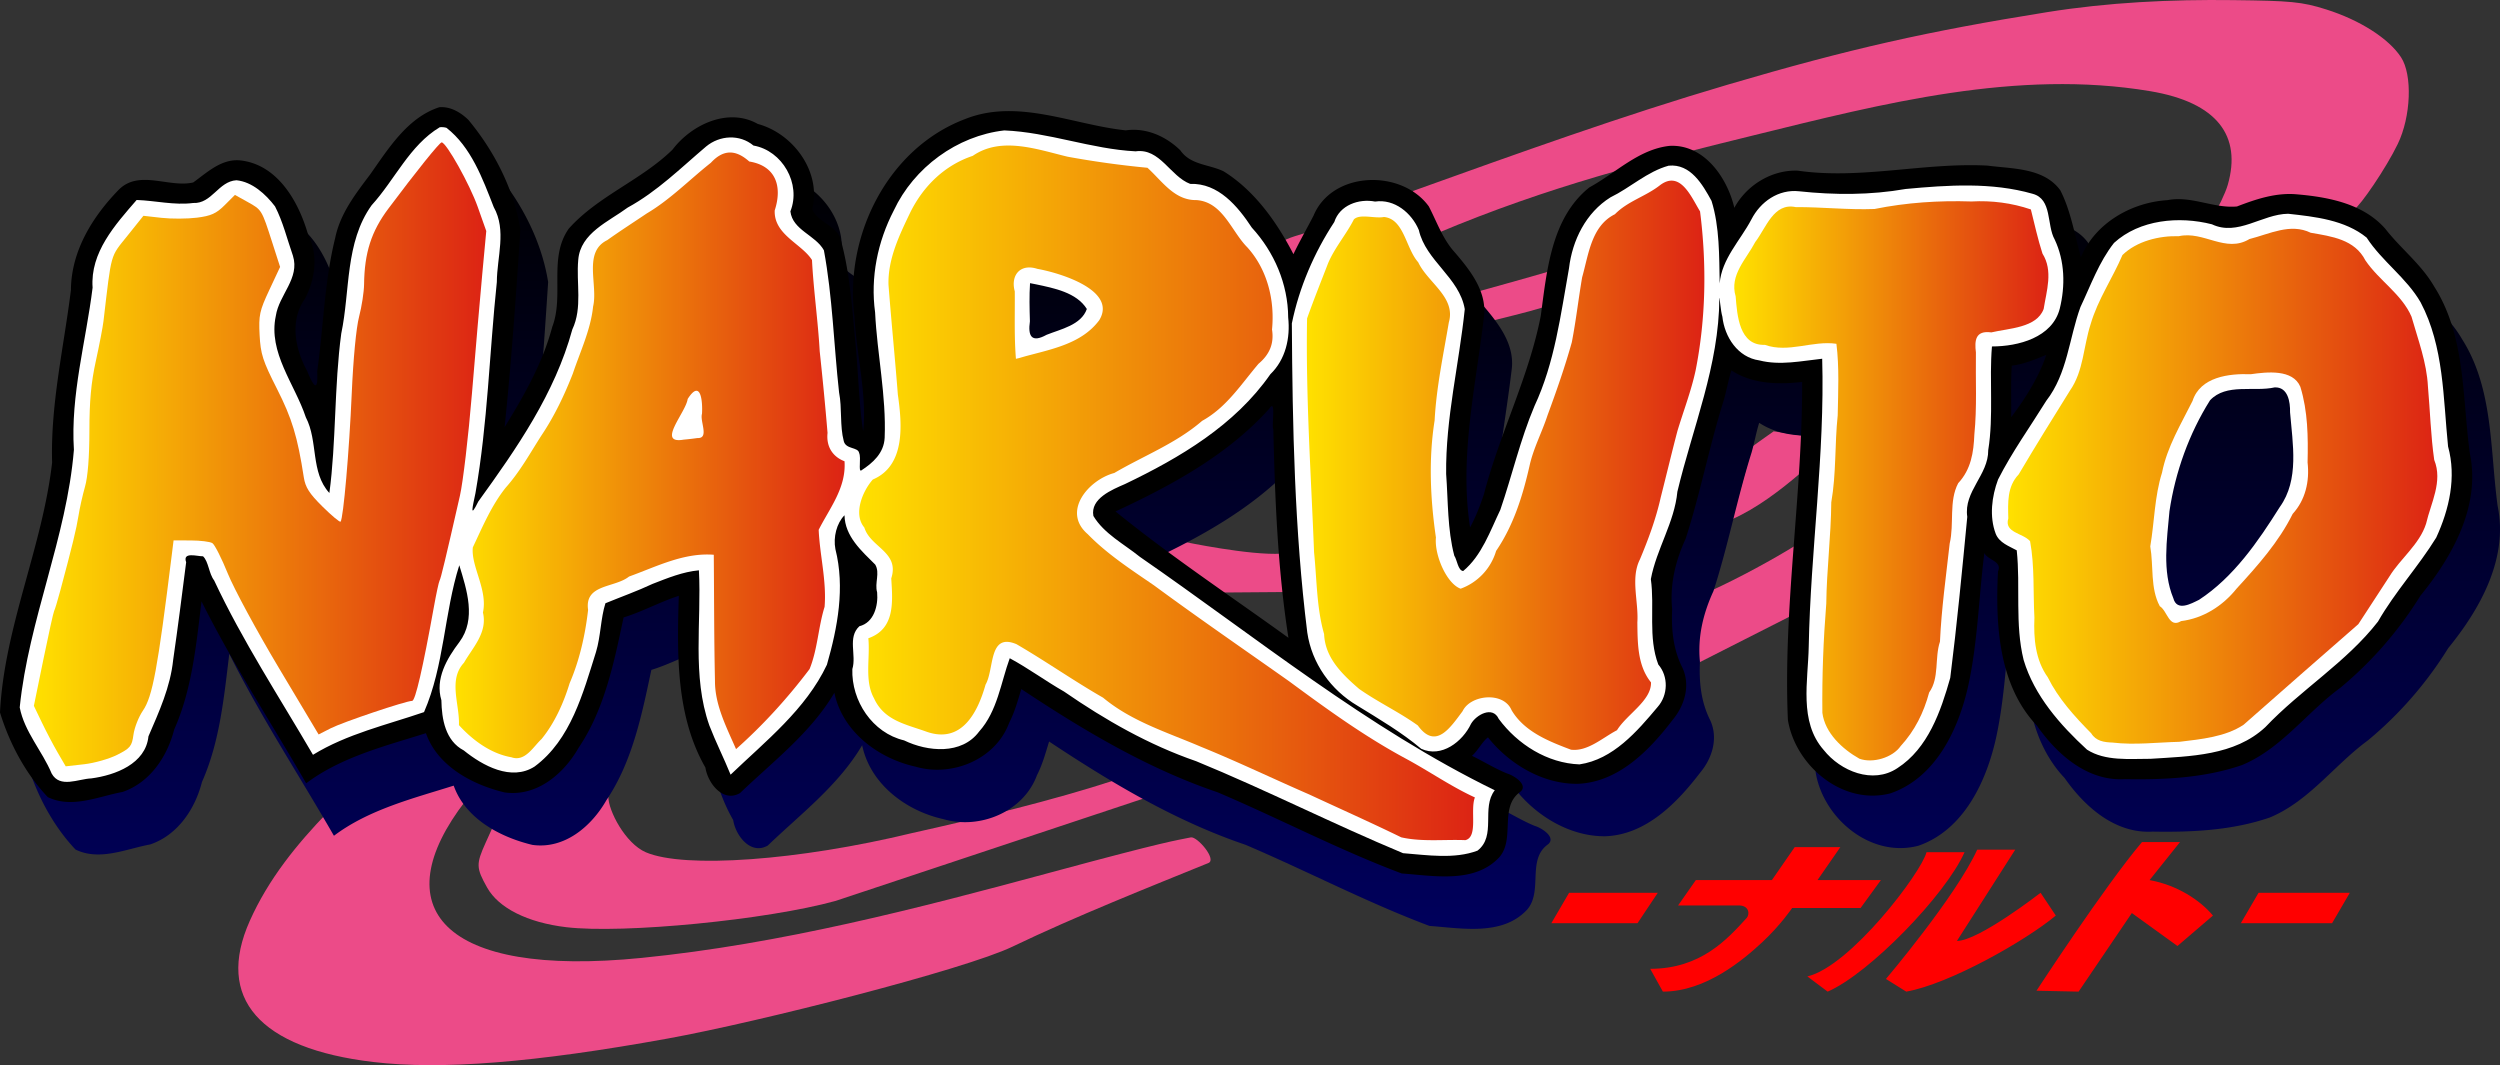
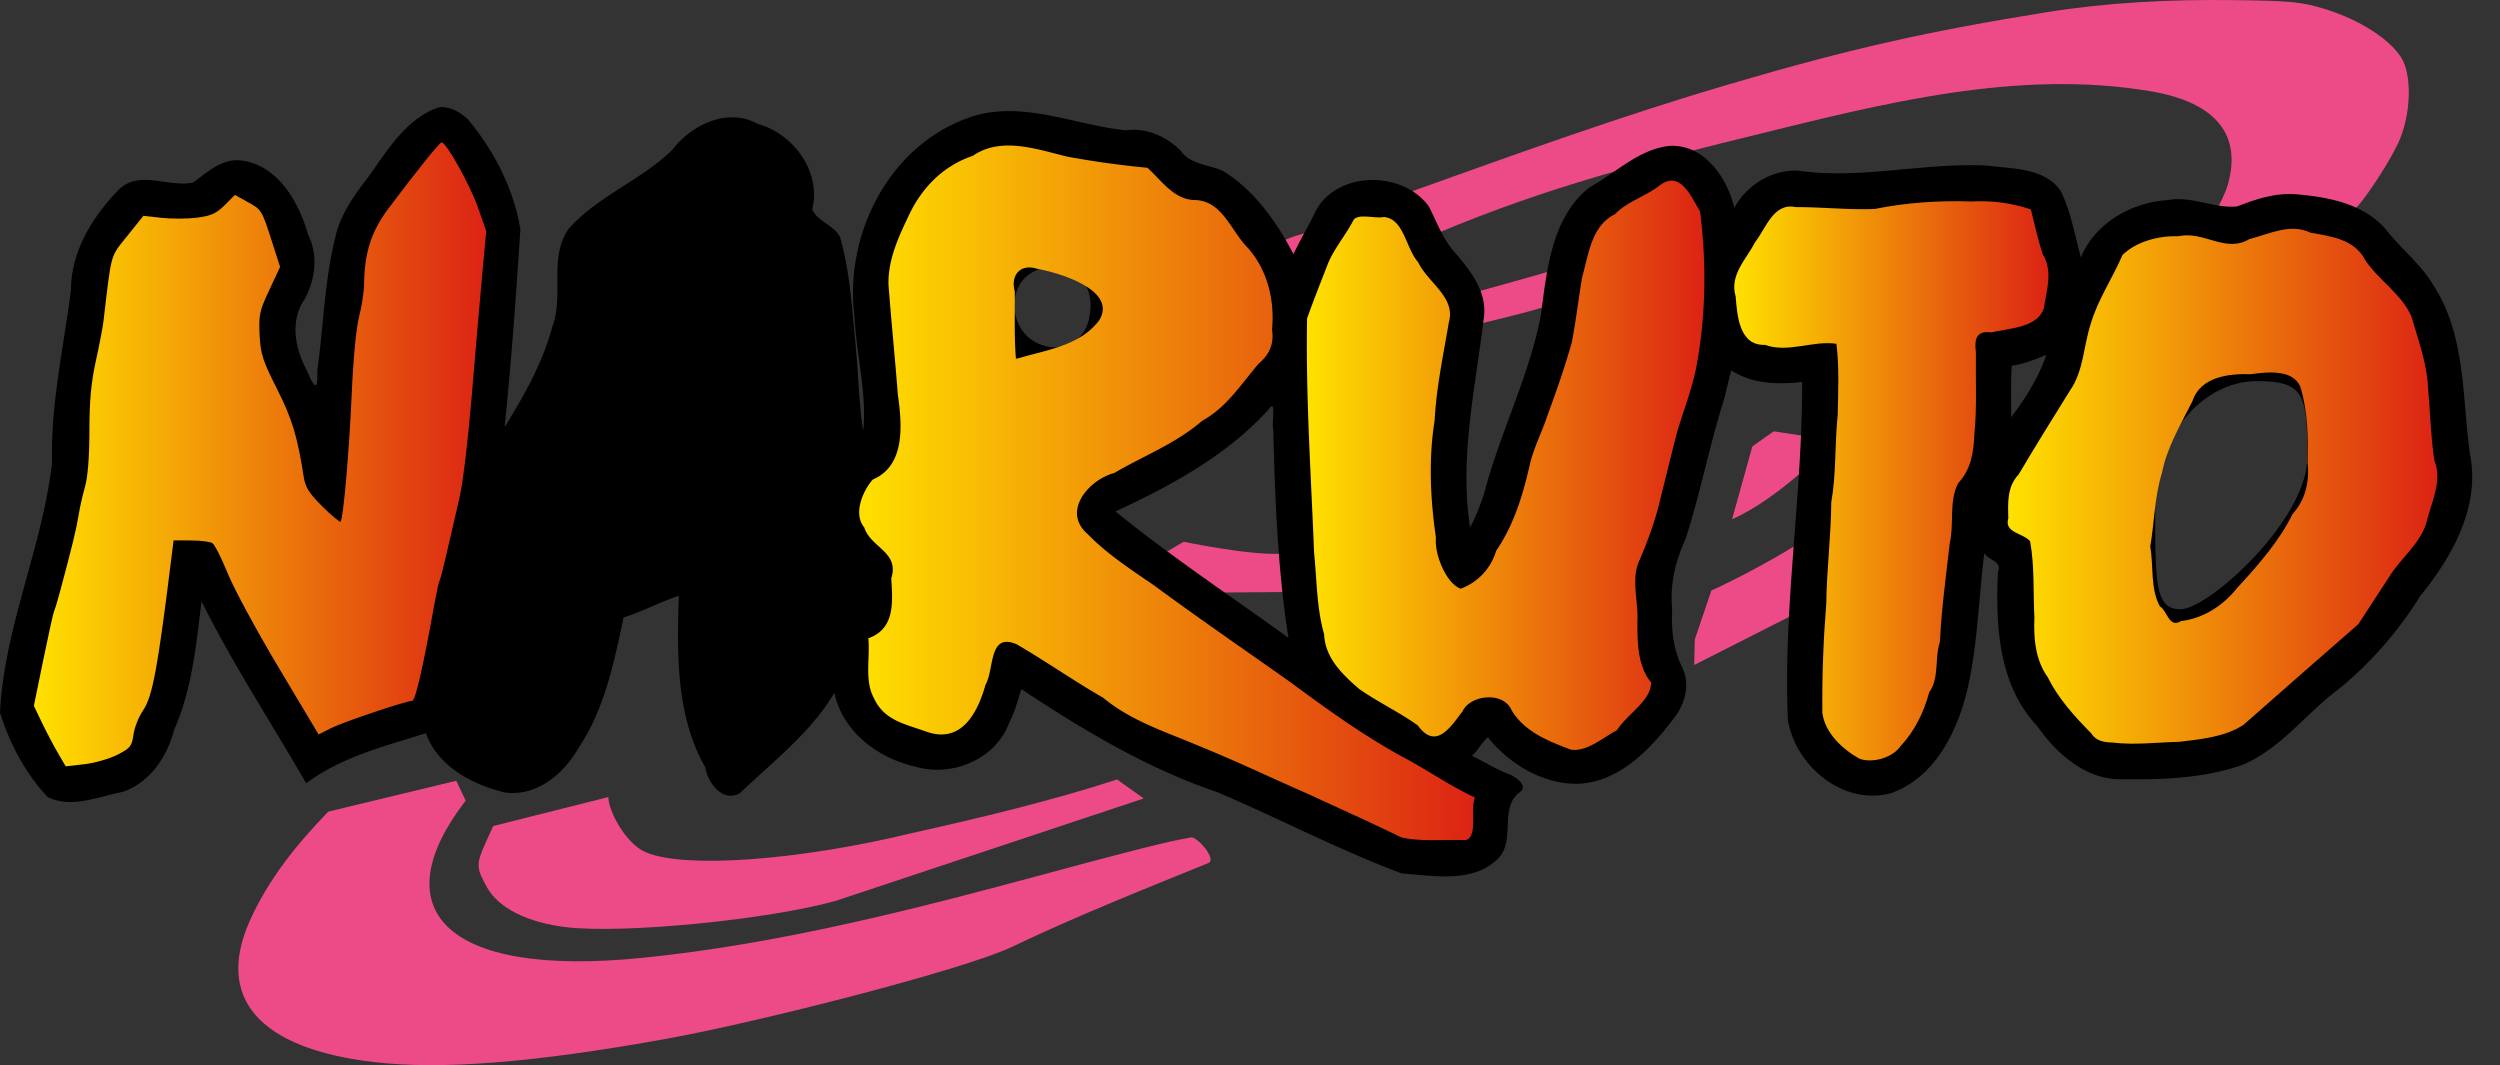
<svg xmlns="http://www.w3.org/2000/svg" xmlns:xlink="http://www.w3.org/1999/xlink" width="986.237" height="420.193">
  <rect width="100%" height="100%" fill="#333333" stroke="none" />
  <defs>
    <linearGradient id="a">
      <stop style="stop-color:#000;stop-opacity:1" offset="0" />
      <stop style="stop-color:#00005c;stop-opacity:1" offset="1" />
    </linearGradient>
    <linearGradient id="b">
      <stop style="stop-color:#ffe100;stop-opacity:1" offset="0" />
      <stop style="stop-color:#dc2314;stop-opacity:1" offset="1" />
    </linearGradient>
    <linearGradient xlink:href="#a" id="c" x1="530.024" y1="184.595" x2="530" y2="487.64" gradientUnits="userSpaceOnUse" gradientTransform="translate(-69.781 -121.642)" />
    <linearGradient xlink:href="#b" id="d" gradientUnits="userSpaceOnUse" x1="83.143" y1="300.876" x2="261.611" y2="300.876" gradientTransform="translate(-69.781 -121.642)" />
    <linearGradient xlink:href="#b" id="e" gradientUnits="userSpaceOnUse" x1="249.266" y1="300.881" x2="403.021" y2="300.881" gradientTransform="translate(-69.781 -121.642)" />
    <linearGradient xlink:href="#b" id="f" gradientUnits="userSpaceOnUse" x1="408.025" y1="316.129" x2="651.621" y2="316.129" gradientTransform="translate(-69.781 -121.642)" />
    <linearGradient xlink:href="#b" id="g" gradientUnits="userSpaceOnUse" x1="585.247" y1="305.135" x2="742.088" y2="305.135" gradientTransform="translate(-69.781 -121.642)" />
    <linearGradient xlink:href="#b" id="h" gradientUnits="userSpaceOnUse" x1="754.023" y1="311.457" x2="878.044" y2="311.457" gradientTransform="translate(-69.781 -121.642)" />
    <linearGradient xlink:href="#b" id="i" gradientUnits="userSpaceOnUse" x1="862.048" y1="313.459" x2="1031.242" y2="313.459" gradientTransform="translate(-69.781 -121.642)" />
  </defs>
  <g style="fill:#ec4b88;fill-opacity:1">
    <path d="M950.813 121.688c-24.715-.305-49.268.868-73.657 4.78-47.029 7.546-77.405 14.333-125.656 28.532-41.563 12.231-82.974 27.15-124.461 42.034l9.332 16.778c44.635-18.808 83.458-28.503 125.441-38.843 50.851-12.524 103.779-26.126 156.125-17.375 26.71 4.465 36.2 17.752 30.688 36.969-.93 3.24-4.196 10.17-5.397 10.932l55.16-1.138c2.616-1.617 12.703-16.41 17.3-25.92 5.231-10.823 5.849-27.245 1.28-34.218-4.831-7.375-16.176-14.638-29.468-18.844-9.732-3.08-14.197-3.41-36.688-3.688zM584.892 213.53s-8.237 2.214-9.503 3.626l4.657 6.266 4.846-9.892zM681.327 228.597c-7.736 2.31-28.381 8.013-28.381 8.013l1.534 12.529c9.297-2.349 16.8-4.035 24.563-6.401l2.284-14.141zM769.492 291.798s-7.131 4.995-8.43 5.981l-7.99 28.711c9.724-4.307 19.147-11.514 27.114-18.338l1.087-14.563-11.781-1.791zM744.906 354.605l-6.546 19.312-.218 10.061 38.889-19.73 1.173-27.485c-8.708 5.42-22.772 13.086-33.298 17.842zM536.738 335.357l-6.957 4.083 21.378 15.955 25.05-.198-.864-15.148c-12.25.838-38.607-4.692-38.607-4.692zM510.461 429.14c-26.31 8.555-53.89 15.106-80.867 21.141-44.813 10.855-89.797 14.105-105 7.594-8.192-3.508-14.813-16.526-14.813-21.794L264.344 447.5l-2.969 6.563c-3.833 8.48-3.78 9.967.594 17.75 4.527 8.055 15.92 13.771 31.125 15.593 22.405 2.685 79.387-2.871 106.375-10.375l121.506-40.398-10.514-7.494z" style="fill:#ec4b88;fill-opacity:1;stroke:none" transform="translate(-69.781 -121.642)" />
    <path d="m249.781 429.642-50.503 12.186c-12.52 12.949-23.639 26.688-30.965 43.11-13.611 30.506 3.76 50.32 48.687 55.656 26.902 3.195 63.743.258 116.188-9.25 36.146-6.553 117.245-27.23 136-36.25 24.9-11.977 54.432-23.676 77.312-33 3.436-1.4-4.488-10.617-6.954-10.104-6.307 1.313-8.736 1.255-54.859 13.729-53.177 14.381-106.795 28.31-161.78 33.812-79.144 7.92-101.882-20.054-69.421-62.041l-3.705-7.848z" style="fill:#ec4b88;fill-opacity:1;stroke:none" transform="translate(-69.781 -121.642)" />
  </g>
-   <path style="fill:url(#c);fill-opacity:1;stroke:none" d="M184.267 62.989c-12.528 4.073-20.047 16.265-27.305 26.554-5.803 7.695-11.83 15.463-13.78 25.064-4.29 17.24-4.601 35.12-7.102 52.632.478 8.654-1.547 5.745-3.969-.212-4.757-8.686-6.952-19.842-.844-28.507 4.06-7.753 5.334-17.17 1.25-25.188-3.695-13.029-12.038-27.818-26.875-29.375-7.392-.665-13.038 4.826-18.468 8.719-9.552 2.211-21.34-5.237-29.407 2.906-10.352 10.639-18.72 24.17-18.83 39.494-2.798 22.656-8.089 45.082-7.42 68.069-3.813 33.384-18.895 64.936-20.562 98.625 3.747 12.229 10.112 24.151 18.844 33.375 9.516 4.63 19.955-.263 29.5-2.031 10.85-3.715 17.659-13.983 20.375-24.625 7.064-15.889 8.697-33.558 10.781-50.563 12.319 24.69 27.511 47.846 41.281 71.781 13.777-10.421 31.572-14.82 47.25-19.781 4.589 13.05 18.336 20.33 31.031 23.375 12.642 1.793 23.287-7.265 29.2-17.62 10.278-15.247 14.014-33.875 17.738-51.411 7.44-2.29 14.313-6.118 21.781-8.531-.706 22.871-1.169 47.398 10.5 67.75.921 6.106 6.908 13.974 13.656 10.062 13.12-12.584 27.884-23.749 37.22-39.562 3.198 15.375 17.372 25.921 32.062 29.156 14.388 4.212 31.613-2.914 36.906-17.344 2.171-4.215 3.397-8.747 4.781-13.281 24.402 16.187 49.65 31.306 77.43 40.723 24.353 10.358 47.895 22.755 72.633 32.027 12.718.915 28.789 4.056 38.5-6.406 6.297-7.23-.024-19.522 7.968-25.563 3.893-2.712-1.965-6.597-4.875-7.469-4.713-1.886-9.719-4.98-13.875-6.968 2.345-2.053 4.182-5.78 6.313-7.282 8.332 10.49 21.64 18.507 35.437 18.313 16.015-.628 28.26-13.227 37.313-25.094 4.77-5.677 7.197-13.566 4-20.594-3.695-7.302-4.47-15.157-4.094-23.218-.967-9.726 1.307-19.051 5.328-27.789 5.81-17.976 9.359-36.644 15.047-54.68 1.085-3.798 1.903-8.293 3-11.719 8.162 5.396 18.466 5.653 27.906 4.563.137 44.516-7.561 88.849-5.625 133.343 2.99 18.131 21.682 33.87 40.5 28.938 17.925-6.182 26.895-25.414 30.688-42.656 3.719-17.07 4.163-35.3 6.312-52.125 1.462 2.95 7.167 3.14 5.374 7.312-1.028 20.983.212 44.78 15.35 60.77 7.936 11.325 19.924 22.019 34.744 21.12 15.506.283 31.511-.488 46.22-5.577 15.472-6.439 25.428-20.712 38.687-30.418a149.172 149.172 0 0 0 31.666-36.386c12.563-15.394 23.787-35.359 19.498-56.072-3.042-22.184-1.616-46.297-14.07-65.874-5.08-8.792-13.13-14.875-19.281-22.782-8.675-9.878-22.27-12.51-34.813-13.593-8.325-.782-16.195 1.89-23.718 4.78-9.23.846-18.007-4.325-27.375-2.5-14.262.865-28.62 9.082-34.188 22.563-2.49-8.854-3.942-18.3-8.125-26.437-6.471-8.923-18.804-8.438-28.75-9.75-24.964-1.3-49.917 5.577-74.781 2-10.4-.437-20.368 5.886-25.063 14.656C692.36 90.75 683.17 77.49 669.58 78.239c-12.222 1.319-21.296 10.773-31.625 16.375-15.101 12.094-16.761 32.92-19.176 50.671-4.7 24.173-16.237 46.46-22.418 70.36-1.518 4.509-3.199 8.936-5.469 13.094-4.284-27.6 2.155-55.206 5.407-82.532 1.512-10.192-5.122-18.55-11.282-25.781-4.904-5.304-7.191-12.15-10.406-18.312-10.73-14.787-38.115-14.063-45.483 3.673-2.61 5.064-5.465 10.021-7.923 15.17-6.539-12.663-15.366-25.12-27.563-32.687-5.814-2.805-13.042-2.45-17.062-8.281-5.682-5.534-13.46-9.017-21.5-7.875-20.845-2.156-42.61-12.786-63.438-4.438-30.553 11.574-47.704 46.225-43.593 77.938 0 0 .848-4.624-5.719-31.375-2.367-4.855-8.907-6.092-10.969-11 3.72-14.72-7.444-29.87-21.469-33.657-11.68-6.605-26.16.27-33.625 10.125-12.256 12.015-29.45 18.316-40.937 31.188-8.1 11.526-1.744 26.252-6.512 38.746-3.776 14.224-11.13 27.133-18.8 39.566 2.673-25.84 4.521-51.96 6.218-77.937-2.536-15.944-10.3-30.99-20.531-43.313-3.047-2.938-7.07-5.325-11.438-4.968zm329 127c.66 27.505 1.715 55.133 5.97 82.312-22.805-16.491-46.458-32.15-68.22-49.844 22.005-10.226 44.23-22.238 60.625-40.5 2.87-4.485.867 6.696 1.625 8.032z" />
  <path style="fill:#000;fill-opacity:1;stroke:none" d="M173.313 42.296c-12.529 4.073-20.048 16.265-27.306 26.555-5.803 7.694-11.83 15.462-13.78 25.063-4.29 17.241-4.601 35.121-7.102 52.632.478 8.654-1.547 5.745-3.969-.212-4.757-8.686-6.952-19.842-.844-28.507 4.06-7.753 5.334-17.17 1.25-25.187-3.695-13.03-12.038-27.82-26.875-29.375-7.392-.666-13.038 4.825-18.468 8.718-9.552 2.211-21.34-5.237-29.407 2.907-10.352 10.638-18.72 24.17-18.83 39.493-2.798 22.657-8.089 45.083-7.42 68.069C16.75 215.836 1.667 247.388 0 281.077c3.747 12.23 10.112 24.152 18.844 33.375 9.516 4.63 19.955-.263 29.5-2.031 10.85-3.715 17.659-13.982 20.375-24.625 7.064-15.889 8.697-33.558 10.781-50.563 12.319 24.69 27.511 47.847 41.281 71.782 13.777-10.422 31.572-14.82 47.25-19.782 4.589 13.05 18.336 20.33 31.031 23.375 12.642 1.793 23.287-7.265 29.2-17.62 10.278-15.247 14.014-33.875 17.738-51.411 7.44-2.29 14.313-6.118 21.781-8.531-.706 22.871-1.169 47.398 10.5 67.75.921 6.106 6.908 13.974 13.656 10.062 13.12-12.584 27.884-23.749 37.22-39.562 3.198 15.376 17.372 25.922 32.062 29.156 14.388 4.212 31.613-2.913 36.906-17.344 2.171-4.214 3.397-8.747 4.781-13.281 24.402 16.188 49.65 31.307 77.43 40.723 24.353 10.358 47.895 22.755 72.633 32.027 12.718.915 28.789 4.057 38.5-6.406 6.297-7.23-.024-19.522 7.968-25.563 3.893-2.712-1.965-6.597-4.875-7.468-4.713-1.887-9.719-4.982-13.875-6.97 2.345-2.052 4.182-5.779 6.313-7.28 8.332 10.49 21.64 18.506 35.438 18.312 16.014-.628 28.259-13.227 37.312-25.094 4.77-5.677 7.197-13.566 4-20.593-3.695-7.303-4.47-15.158-4.094-23.22-.967-9.725 1.307-19.05 5.328-27.788 5.81-17.976 9.359-36.644 15.047-54.68 1.085-3.798 1.903-8.292 3-11.719 8.162 5.396 18.466 5.653 27.907 4.563.136 44.517-7.562 88.849-5.625 133.344 2.989 18.13 21.68 33.87 40.5 28.937 17.924-6.182 26.894-25.413 30.687-42.656 3.719-17.07 4.163-35.3 6.313-52.125 1.461 2.95 7.166 3.14 5.374 7.312-1.03 20.983.21 44.78 15.348 60.77 7.937 11.325 19.925 22.019 34.745 21.12 15.506.283 31.511-.488 46.22-5.577 15.472-6.439 25.428-20.711 38.687-30.418a149.171 149.171 0 0 0 31.666-36.386c12.563-15.394 23.787-35.358 19.498-56.072-3.042-22.183-1.616-46.297-14.07-65.874-5.08-8.792-13.13-14.875-19.281-22.781-8.675-9.878-22.27-12.512-34.813-13.594-8.325-.782-16.195 1.891-23.718 4.781-9.23.845-18.007-4.326-27.375-2.5-14.262.864-28.62 9.081-34.188 22.563-2.49-8.855-3.942-18.301-8.125-26.438-6.471-8.923-18.804-8.438-28.75-9.75-24.964-1.3-49.917 5.577-74.781 2-10.4-.436-20.368 5.886-25.063 14.656-2.783-11.926-11.973-25.186-25.562-24.437-12.222 1.32-21.296 10.773-31.625 16.375-15.101 12.094-16.761 32.92-19.176 50.672-4.7 24.173-16.237 46.46-22.418 70.359-1.518 4.509-3.199 8.936-5.469 13.094-4.284-27.6 2.155-55.206 5.407-82.531 1.512-10.192-5.122-18.55-11.282-25.782-4.904-5.304-7.191-12.15-10.406-18.312-10.73-14.787-38.115-14.063-45.483 3.673-2.61 5.064-5.465 10.021-7.923 15.17-6.539-12.663-15.366-25.12-27.563-32.687-5.814-2.804-13.042-2.45-17.062-8.281-5.682-5.534-13.46-9.016-21.5-7.875-20.845-2.156-42.61-12.786-63.438-4.438-30.553 11.574-47.704 46.225-43.593 77.938.71 14.916 5.01 30.918 3.406 45.125-1.683-11.009-1.94-23.79-3.1-35.462-1.323-13.736-2.182-27.766-6.025-41.038-2.367-4.854-8.907-6.092-10.969-11 3.72-14.72-7.444-29.87-21.469-33.656-11.68-6.606-26.16.27-33.625 10.125-12.256 12.014-29.45 18.315-40.937 31.187-8.1 11.526-1.744 26.252-6.512 38.746-3.776 14.224-11.13 27.133-18.8 39.567 2.673-25.84 4.521-51.961 6.218-77.938-2.536-15.944-10.3-30.99-20.531-43.312-3.047-2.939-7.07-5.326-11.438-4.97zm226.906 78.062c0-20 30-20 30 0 0 23.955-30 20.32-30 0zm407.031 19.625c-2.866 8.865-8.848 18.049-13.844 24.594.066-6.781-.207-13.57.219-20.344 4.667-.472 9.971-2.75 13.625-4.25zm-304.938 29.313c.66 27.505 1.715 55.133 5.97 82.312-22.805-16.491-46.458-32.15-68.22-49.843 22.005-10.227 44.23-22.239 60.625-40.5 2.87-4.486.867 6.695 1.625 8.03zm407.907 11.062c0 24.943-39.103 60-50 60-10 0-10-10-10-40 0-30.187 20-50 40-50 18.77 0 20 5.058 20 30z" />
-   <path style="fill:#fff;fill-opacity:1;stroke:none" d="M173.469 50.202c-11.887 7.126-17.753 20.788-26.875 30.781-10.516 14.683-8.422 33.723-11.968 50.586-2.794 20.704-2.004 43.07-4.689 62.914-7.531-8.238-4.35-20.382-9.293-29.872-4.328-13.073-14.943-25.532-11.832-40.003 1.246-8.327 9.544-14.78 6.75-23.718-2.28-6.522-3.924-13.405-7.062-19.47-3.682-4.816-8.993-9.694-15.219-10.312-7.116.41-9.709 9.336-17.062 8.969-7.456.97-14.871-.931-22.313-1.187-8.49 9.798-18.36 20.68-17.375 34.593-2.632 21.26-8.735 42.312-7.375 63.969-2.824 34.57-17.878 67.091-21.375 101.625 1.845 9.614 8.883 17.159 12.594 26.063 3.27 5.943 10.557 2.11 15.625 1.937 9.494-1.263 21.473-5.77 22.563-16.594 4.214-9.758 8.635-19.433 9.75-30.156 1.868-12.838 3.486-25.697 5.124-38.531-1.537-4.283 4.45-2.268 6.657-2.344 2.177 2.017 2.299 6.84 4.375 9.5 11.196 23.888 25.707 46.023 39 68.813 13.44-8.253 29.012-11.77 43.812-16.844 7.998-18.367 7.914-38.955 13.906-57.938 2.953 9.68 6.803 21.21.032 30.313-4.924 6.493-9.642 14.513-7.094 22.937.13 7.469 1.577 16.027 8.844 19.813 7.413 5.993 18.763 12.248 27.937 6.344 14.303-10.584 19.126-29.045 24.219-45.188 1.882-6.215 1.83-13.34 3.719-19.219 6.215-2.556 12.503-4.785 18.58-7.636 5.923-2.3 11.91-4.773 18.295-5.364 1.089 20.339-2.8 41.674 4.125 61.219 2.54 6.588 5.71 12.817 8.375 19.406 13.84-13.267 29.666-25.733 38-43.374 4.238-14.752 7.18-30.454 3.343-45.626-.892-4.687.487-10.2 3.594-13.343.17 8.345 6.706 14.062 12.125 19.468 1.972 3.307-.322 7.263.75 10.938.477 5.308-1.265 11.95-7 13.375-4.79 4.394-1.07 11.39-2.781 16.906-.413 12.56 7.938 25.187 20.406 28.125 9.316 4.52 22.76 5.762 29.625-3.5 7.196-8.012 8.572-19.34 12.063-28.906 7.328 3.95 14.123 8.972 21.437 13.156 16.302 11.243 33.388 21.015 52.114 27.47 27.515 11.294 54.146 24.838 81.605 36.28 9.64.76 20.266 2.427 29.375-1 7.585-5.875 1.364-16.87 6.812-23.812-50.388-24.629-94.01-60.288-140.025-92.11-6.227-5.033-14.117-9.088-18.318-16.11-1.285-6.877 7.39-10.378 12.468-12.593 21.735-10.413 43.341-23.2 57.344-43.312 6.038-5.846 7.911-14.292 7.031-22.438-.073-13.159-5.499-25.773-14.343-35.406-5.549-8.443-13.225-17.642-24.313-17.25-7.886-2.973-11.907-14.192-21.531-12.844-17.498-.89-34.3-7.544-51.813-8.25-18.624 2.13-35.637 14.611-43.603 31.613-6.364 12.295-9.245 26.31-7.357 40.164.812 16.51 4.447 32.939 3.773 49.473-.287 6.065-4.658 9.916-9.25 12.906-1.216.58.061-4.9-.813-6.906-.453-2.438-5.22-1.343-6.062-4.656-1.624-6.177-.616-12.898-1.862-19.26-2.064-18.635-2.572-37.73-5.982-56.053-3.333-6.026-12.335-7.913-13.219-15.343 4.34-10.897-3.163-23.968-14.562-25.97-5.461-4.555-13.319-4.07-18.688.376-10.013 8.487-19.278 17.727-30.937 24.094-7.451 5.525-18.658 10.026-19.5 20.593-.86 9.222 1.74 18.845-2.344 27.5-6.881 25.251-21.913 46.874-37.08 67.856-3.632 7.41-2.167 1.79-1.127-3.314 4.824-27.494 5.512-55.503 8.429-83.244.05-9.904 3.929-20.38-1.222-29.579-4.394-11.239-8.93-23.713-18.656-31.281-.861-.255-1.764-.31-2.656-.219zM658.28 65.358c-8.462 2.314-15.145 8.706-22.968 12.5-9.661 6.046-15.045 16.878-16.353 28.012-3.319 18.442-5.624 37.223-13.624 54.33-5.618 13.276-8.814 27.366-13.466 40.927-3.992 8.293-7.316 18.063-14.651 24.138-2.042-.164-2.406-4.453-3.5-6.032-2.739-10.383-2.424-21.513-3.219-32.25-.251-21.929 5.116-43.406 7.344-65.031-2.108-12.479-15.388-19.048-18.125-31.219-2.838-6.736-9.6-12.338-17.25-11.218-6.438-1.25-13.966 1.42-16.094 8.062-7.954 12.108-13.842 25.815-16.746 40 .244 40.695 1.061 81.573 6.09 121.969 1.78 12.115 9.26 22.628 19.718 28.812 8.643 5.32 17.548 10.57 25.22 17.032 8 3.69 16.348-2.83 19.655-9.844 2.037-3.54 8.526-7.227 10.938-1.938 7.42 10.035 19.186 17.48 31.844 17.938 13.233-1.945 22.724-12.98 30.841-22.658 4.144-4.69 4.297-12.07.253-16.748-4.08-10.762-1.386-22.566-2.938-33.688 2.222-11.888 9.314-22.332 10.469-34.5 6.047-25.325 16.47-49.903 16.548-76.374.117-.747.509 5.134 1.196 7.32.873 8.053 6.087 16.083 14.568 17.273 8.215 2.098 16.682.21 24.813-.656 1.086 37.922-4.59 75.614-5.309 113.494-.23 13.571-3.971 29.64 5.902 40.85 6.647 8.384 19.407 13.629 29.094 7.156 12.067-7.778 17.127-22.471 20.83-35.604 2.664-21.071 4.682-42.335 6.716-63.518-1.478-10.086 8.376-16.533 8.267-26.316 2.18-13.46.348-27.775 1.468-40.906 10.375-.003 23.837-3.5 26.75-14.906 2.22-9.042 2.02-18.743-2-27.282-3.24-5.704-.884-15.942-8.687-18.031-16.168-4.638-33.49-3.447-50.082-1.904-13.946 2.442-28.076 2.406-42.106.904-8.108-.872-15.217 4.135-18.795 11.15-4.344 8.246-11.714 15.553-12.486 25.194-.22-10.864-.002-22.237-3.219-32.563-3.522-6.448-8.276-14.737-16.906-13.875zm244.375 18.969c-10.233.114-19.875 9-30.062 4.156-12.928-3.3-28.5-1.902-38.625 7.344-5.925 7.498-9.176 16.73-13.25 25.313-4.482 12.302-5.126 26.216-13.462 36.948-6.385 10.301-13.564 20.278-19.038 31.083-2.482 6.679-3.474 14.614-.938 21.344 1.402 3.654 5.365 4.955 8.313 6.593 1.504 14.268-.775 29.161 2.718 43.25 4.195 14.064 14.425 25.67 25 35.375 7.183 4.617 16.745 3.595 25.062 3.61 15.642-1.018 33.124-1.171 45.282-12.485 13.966-14.737 31.958-25.59 44.443-41.648 6.73-11.748 15.953-21.714 22.983-33.132 5.132-11.16 8.02-23.776 4.668-35.938-1.95-19.092-1.608-39.426-10.812-56.844-5.568-9.686-15.243-16.194-21.313-25.563-8.558-6.973-20.413-8.25-30.969-9.406zM408.72 112.171c7.036 1.502 15.981 3.2 20.031 9.719-2.201 6.353-10.345 7.962-15.875 10.187-5.928 3.28-7.427.574-6.582-5.342-.148-5.009-.282-10.028.05-15.033l2.376.469zm488.625 40.656c5.277-.233 6.16 5.801 6.07 9.804 1.005 12.376 3.726 26.613-4.07 37.415-8.602 13.685-18.228 27.674-31.813 36.562-3.124 1.54-8.755 4.737-10.156-.593-4.454-10.766-2.524-23.096-1.531-34.375 2.307-15.447 7.726-30.561 16-43.72 6.425-6.845 17.254-3.242 25.5-5.093z" />
  <path style="fill:url(#d);fill-opacity:1;stroke:none" d="M22.822 296.997c-1.705-2.92-4.53-8.285-6.28-11.924l-3.18-6.614 3.752-18.315c2.063-10.074 3.968-18.666 4.233-19.094.265-.428 1.346-3.999 2.403-7.935 4.733-17.628 6.421-24.568 7.218-29.675.47-3.013 1.63-8.18 2.577-11.48 1.095-3.812 1.724-11.84 1.724-21.996 0-11.677.68-19.091 2.523-27.471 1.387-6.313 2.749-13.395 3.025-15.738 3.253-27.576 2.576-25.155 9.424-33.713l6.33-7.91 7.112.8c3.912.441 10.21.414 13.993-.059 5.552-.693 7.665-1.643 10.942-4.921l4.062-4.062 4.968 2.763c5.661 3.15 5.57 3 9.743 15.988l3.105 9.663-4.263 9.105c-3.854 8.233-4.22 9.93-3.822 17.725.384 7.533 1.245 10.206 6.831 21.215 5.958 11.742 8.122 18.878 10.612 34.991.604 3.907 2.196 6.392 7.36 11.492 3.624 3.58 6.835 6.263 7.134 5.963 1.09-1.09 3.43-27.87 4.404-50.436.598-13.826 1.766-26.064 2.906-30.43 1.048-4.017 1.934-9.768 1.97-12.781.144-12.43 2.843-20.849 9.56-29.822 11.103-14.832 20.208-26.152 21.04-26.161 1.813-.02 11.083 16.555 14.227 25.44l3.375 9.536-1.574 16.894c-.866 9.291-2.704 30.588-4.086 47.324-1.381 16.737-3.509 34.813-4.728 40.169-5.63 24.732-7.539 32.697-8.03 33.493-.293.472-1.309 5.18-2.258 10.462-4.336 24.112-7.314 36.99-8.555 37.002-2.53.021-27.357 8.377-32.139 10.816l-4.77 2.433-15.693-26.266c-8.631-14.446-17.69-31.193-20.13-37.214-2.44-6.022-5.178-11.419-6.085-11.994-.908-.575-4.723-1.054-8.48-1.064l-6.83-.019-.715 5.782c-5.574 45.037-7.57 55.811-11.378 61.38-1.683 2.463-3.363 6.737-3.733 9.5-.606 4.517-1.25 5.314-6.386 7.917-3.14 1.592-9.002 3.266-13.025 3.721l-7.314.828-3.1-5.308z" />
-   <path style="fill:url(#e);fill-opacity:1;stroke:none" d="M201.763 298.742c-8.152-1.416-15.295-6.746-20.713-12.685.333-8.206-4.33-17.838 1.986-24.606 3.424-6.01 9.37-11.879 7.479-19.819 1.976-8.96-4.79-18.272-3.986-25.698 3.886-8.23 7.366-16.528 12.951-23.533 5.754-6.482 9.573-13.544 14.144-20.658 5.143-7.662 9.08-15.99 12.373-24.4 2.8-8.399 7.033-17.232 7.976-26.41 2.028-8.496-4.057-21.493 5.57-26.188 5.256-3.749 10.467-7.074 15.606-10.544 9.27-5.48 16.903-13.364 25.277-19.98 4.742-5.12 9.566-5.498 15.15-.51 10.596 1.733 13.106 9.944 10.045 19.298-.385 9.588 10.638 13.103 14.704 19.563.627 12.067 2.372 23.951 3.046 36.018 1.16 10.78 2.186 21.364 3.093 32.197-.624 5.872 2.505 9.609 6.697 11.174.723 10.5-5.921 18.553-10.195 27.048.455 10.19 3.168 20.16 2.332 30.38-2.504 8.045-2.74 16.705-5.922 24.548-8.585 11.381-18.337 22.113-29.007 31.588-3.685-8.447-8.34-17.38-8.31-26.804-.37-16.621-.33-33.248-.472-49.872-11.858-.918-22.603 4.688-33.439 8.598-5.65 4.542-17.64 2.88-16.143 13.164-1.155 10.023-3.405 19.913-7.298 28.947-2.32 7.603-5.835 15.587-11.059 21.98-3.317 3.076-6.497 9.09-11.885 7.204zm73.392-125.936c4.767.22.868-6.649 1.78-9.557.313-4.917-.486-13.944-5.65-5.85-.73 5.376-12.497 17.944-1.551 16.032a99.149 99.149 0 0 0 5.42-.625z" />
  <path style="fill:url(#f);fill-opacity:1;stroke:none" d="M552.779 330.321c-11.901-5.808-24.282-11.33-36.368-16.943-14.045-6.106-28.234-12.932-42.577-18.752-13.366-5.73-27.404-10.005-38.67-19.392-11.585-6.635-22.637-14.416-34.179-21.115-11.123-4.666-8.638 9.815-12.197 15.98-3.19 11.307-9.6 23.424-23.36 18.525-7.989-2.896-16.637-4.307-20.642-13.173-3.851-6.961-1.463-15.825-2.234-23.658 10.515-3.699 9.655-14.156 9.038-23.614 3.382-10.438-8.213-12.179-10.616-20.076-4.493-5.331-.672-14.414 3.356-18.942 12.933-5.498 11.544-21.74 9.863-33.522-1.117-14.482-2.577-28.794-3.687-43.328-.268-10.264 4.398-19.745 8.649-28.627 5.212-10.428 13.588-18.522 24.595-22.204 11.264-7.789 25.5-2.503 37.449.346a364.29 364.29 0 0 0 31.462 4.358c5.826 5.283 10.622 12.895 19.332 12.75 10.418.721 13.79 12.352 20.057 18.623 7.884 8.698 10.898 20.823 9.755 32.427.88 5.595-1.011 9.901-5.323 13.52-6.858 8.044-12.619 17.23-22.243 22.515-10.247 8.883-23.021 13.748-34.663 20.573-10.153 2.707-20.837 15.236-10.46 24.136 7.619 7.834 17.035 13.95 26.082 20.156 17.672 13.007 35.536 25.283 53.388 37.898 15.012 11.07 29.82 21.82 46.323 30.662 9.163 4.964 17.607 10.871 26.93 15.14-1.966 5.088 1.39 15.53-3.74 16.848-8.418-.34-17.097.751-25.32-1.111zM404.278 140.607c10.58-2.877 22.464-5 29.363-14.281 7.22-11.76-15.335-18.638-24.417-20.267-6.791-2.21-10.63 2.593-8.902 8.877.086 8.87-.264 17.77.456 26.613l1.217-.28 2.283-.662z" />
  <path style="fill:url(#g);fill-opacity:1;stroke:none" d="M619.726 295.745c-8.791-3.315-18.41-7.109-23.423-15.591-3.138-7.435-16.196-6.138-19.319.404-4.967 6.665-10.634 15.319-17.663 5.63-7.385-5.3-15.637-9.14-23.145-14.409-6.755-5.821-13.456-12.319-13.821-21.642-2.987-10.39-2.85-21.446-3.962-32.247-1.195-30.741-3.313-61.496-2.757-92.273 2.554-7.181 5.5-14.548 8.303-21.796 2.56-6.073 7.282-11.554 10.16-17.269 2.373-2.343 8.263-.235 11.86-.951 7.954.757 8.606 12.379 13.522 17.868 3.792 8.082 14.96 13.793 12.069 23.743-2.166 12.852-4.92 25.69-5.602 38.688-2.424 15.233-1.69 30.962.514 46.151-.65 6.953 4.27 18.232 9.748 20.187a22.65 22.65 0 0 0 13.997-14.906c6.857-10.042 10.476-21.65 13.15-33.396 1.533-7.058 4.864-13.178 7.137-20.101 3.504-9.521 6.886-19.16 9.576-28.804 1.673-8.593 2.593-16.955 4.079-25.642 2.551-8.973 3.614-20.258 12.935-24.88 5.02-5.144 12.017-6.968 17.654-11.347 8.098-6.299 12.46 4.578 15.925 10.23 2.642 20.787 2.336 42.173-1.758 62.777-1.779 8.215-4.792 15.944-7.18 23.901-2.24 8.525-4.37 17.47-6.594 26.222-1.885 8.457-4.942 16.624-8.189 24.383-3.778 7.474-.47 16.649-1.012 24.817.094 8.24.04 17.084 5.38 23.691.247 7.198-9.558 12.605-13.412 18.878-5.601 2.899-11.581 8.504-18.172 7.684z" />
  <path style="fill:url(#h);fill-opacity:1;stroke:none" d="M733.536 299.31c-6.778-3.815-13.605-10.19-14.62-18.106-.159-14.386.39-28.786 1.54-43.083.159-13.343 1.867-26.613 1.972-39.958 1.993-11.289 1.332-22.914 2.538-34.32.178-9.395.648-18.887-.508-28.222-9.431-1.387-18.903 3.75-28.232.418-10.117.393-10.925-11.63-11.521-19.13-2.516-8.413 4.257-14.734 7.75-21.462 4.27-5.54 7.229-15.594 15.933-13.745 10.358-.055 20.775 1.15 31.098.745 12.6-2.545 25.426-3.395 38.27-2.967 7.967-.44 15.868.58 23.413 3.142 1.486 5.92 2.719 11.646 4.577 17.413 4.291 6.841 1.588 14.69.471 21.848-2.766 7.5-13.77 7.607-20.652 9.243-6.318-.855-6.653 3.191-6.079 7.905-.166 10.778.467 21.625-.608 32.346-.287 7.106-1.31 13.8-6.374 19.233-3.755 7.066-1.52 16.015-3.357 23.786-1.44 12.89-3.254 25.764-3.839 38.726-2.154 6.374-.169 14.36-4.263 20.045-2.139 7.973-5.66 15.069-11.228 21.138-3.17 4.576-11.025 6.922-16.28 5.005z" />
  <path style="fill:url(#i);fill-opacity:1;stroke:none" d="M833.385 292.938c-3.346-.117-6.53-.563-8.42-3.659-6.588-6.69-12.96-13.672-17.118-22.077-4.86-6.803-5.636-15.148-5.283-23.55-.547-10.027.12-20.241-1.704-30.134-2.72-3.264-10.347-3.3-8.593-9.004-.16-6.206-.515-12.563 4.094-17.372 6.61-11.166 13.343-22.025 20.223-33.056 5.403-7.74 5.289-17.372 8.162-26.222 2.834-9.725 8.665-18.137 12.552-27.264 5.637-5.473 14.434-7.655 22.238-7.427 9.835-2.205 18.437 6.833 27.87 1.12 7.917-1.993 16.12-6.385 24.149-2.477 8.311 1.443 17.377 2.635 21.583 10.912 5.38 7.944 14.325 13.292 18.174 22.163 2.599 9.125 6.025 18.136 6.497 27.62.846 9.562 1.103 19.324 2.47 28.898 3.475 8.564-1.324 17.008-3.202 25.172-2.593 8.166-10.136 13.777-14.442 20.788-4.176 6.332-8.142 12.589-12.285 18.85-15.08 13.213-30.242 26.39-45.275 39.694-7.145 4.771-16.73 5.693-25.302 6.723-8.79.215-17.613 1.342-26.388.302zm27.047-47.919c8.666-1.076 16.365-5.911 21.915-12.839 8.309-9.066 16.613-18.376 22.1-29.45 4.99-5.466 6.735-12.758 5.881-20.296.231-10.047.127-20.147-2.849-29.839-2.956-7.04-13.188-5.874-19.58-4.965-8.557-.325-19.874 1.015-22.955 10.54-4.586 9.211-10.002 18.023-12.04 28.298-2.969 9.436-2.988 19.46-4.634 29.09 1.338 7.77-.053 16.534 3.754 23.581 3.036 1.868 3.615 8.843 8.408 5.88z" />
-   <path style="fill:red;fill-opacity:1;stroke:none" d="M860 332.193h-15c-14.78 17.455-41.614 58.64-41.614 58.64l16.614.36 21-31 18 13 14-12c-5-6-14-12-25-14l12-15zm-152 2-9 13h-30l-7 10h24c4 0 4.406 3.46 3 5-7.544 8.266-18 20-38 20l5 9c17 0 31.89-12.702 39.17-19.467 7.278-6.765 11.83-13.533 11.83-13.533h27l8-11h-25l9-13h-18zm72 1c-8.41 18.452-36 51-36 51l8 5c17-3 47-20 59-30l-6-9s-24.432 19-33 19l23-36h-15zm-5 1h-15c-2 8-30 45-47 49l8 6c16.426-7.094 46.594-38.228 54-55zm-156 16-7 12h34l8-12h-35zm272 0-7 12h36l7-12h-36z" />
</svg>